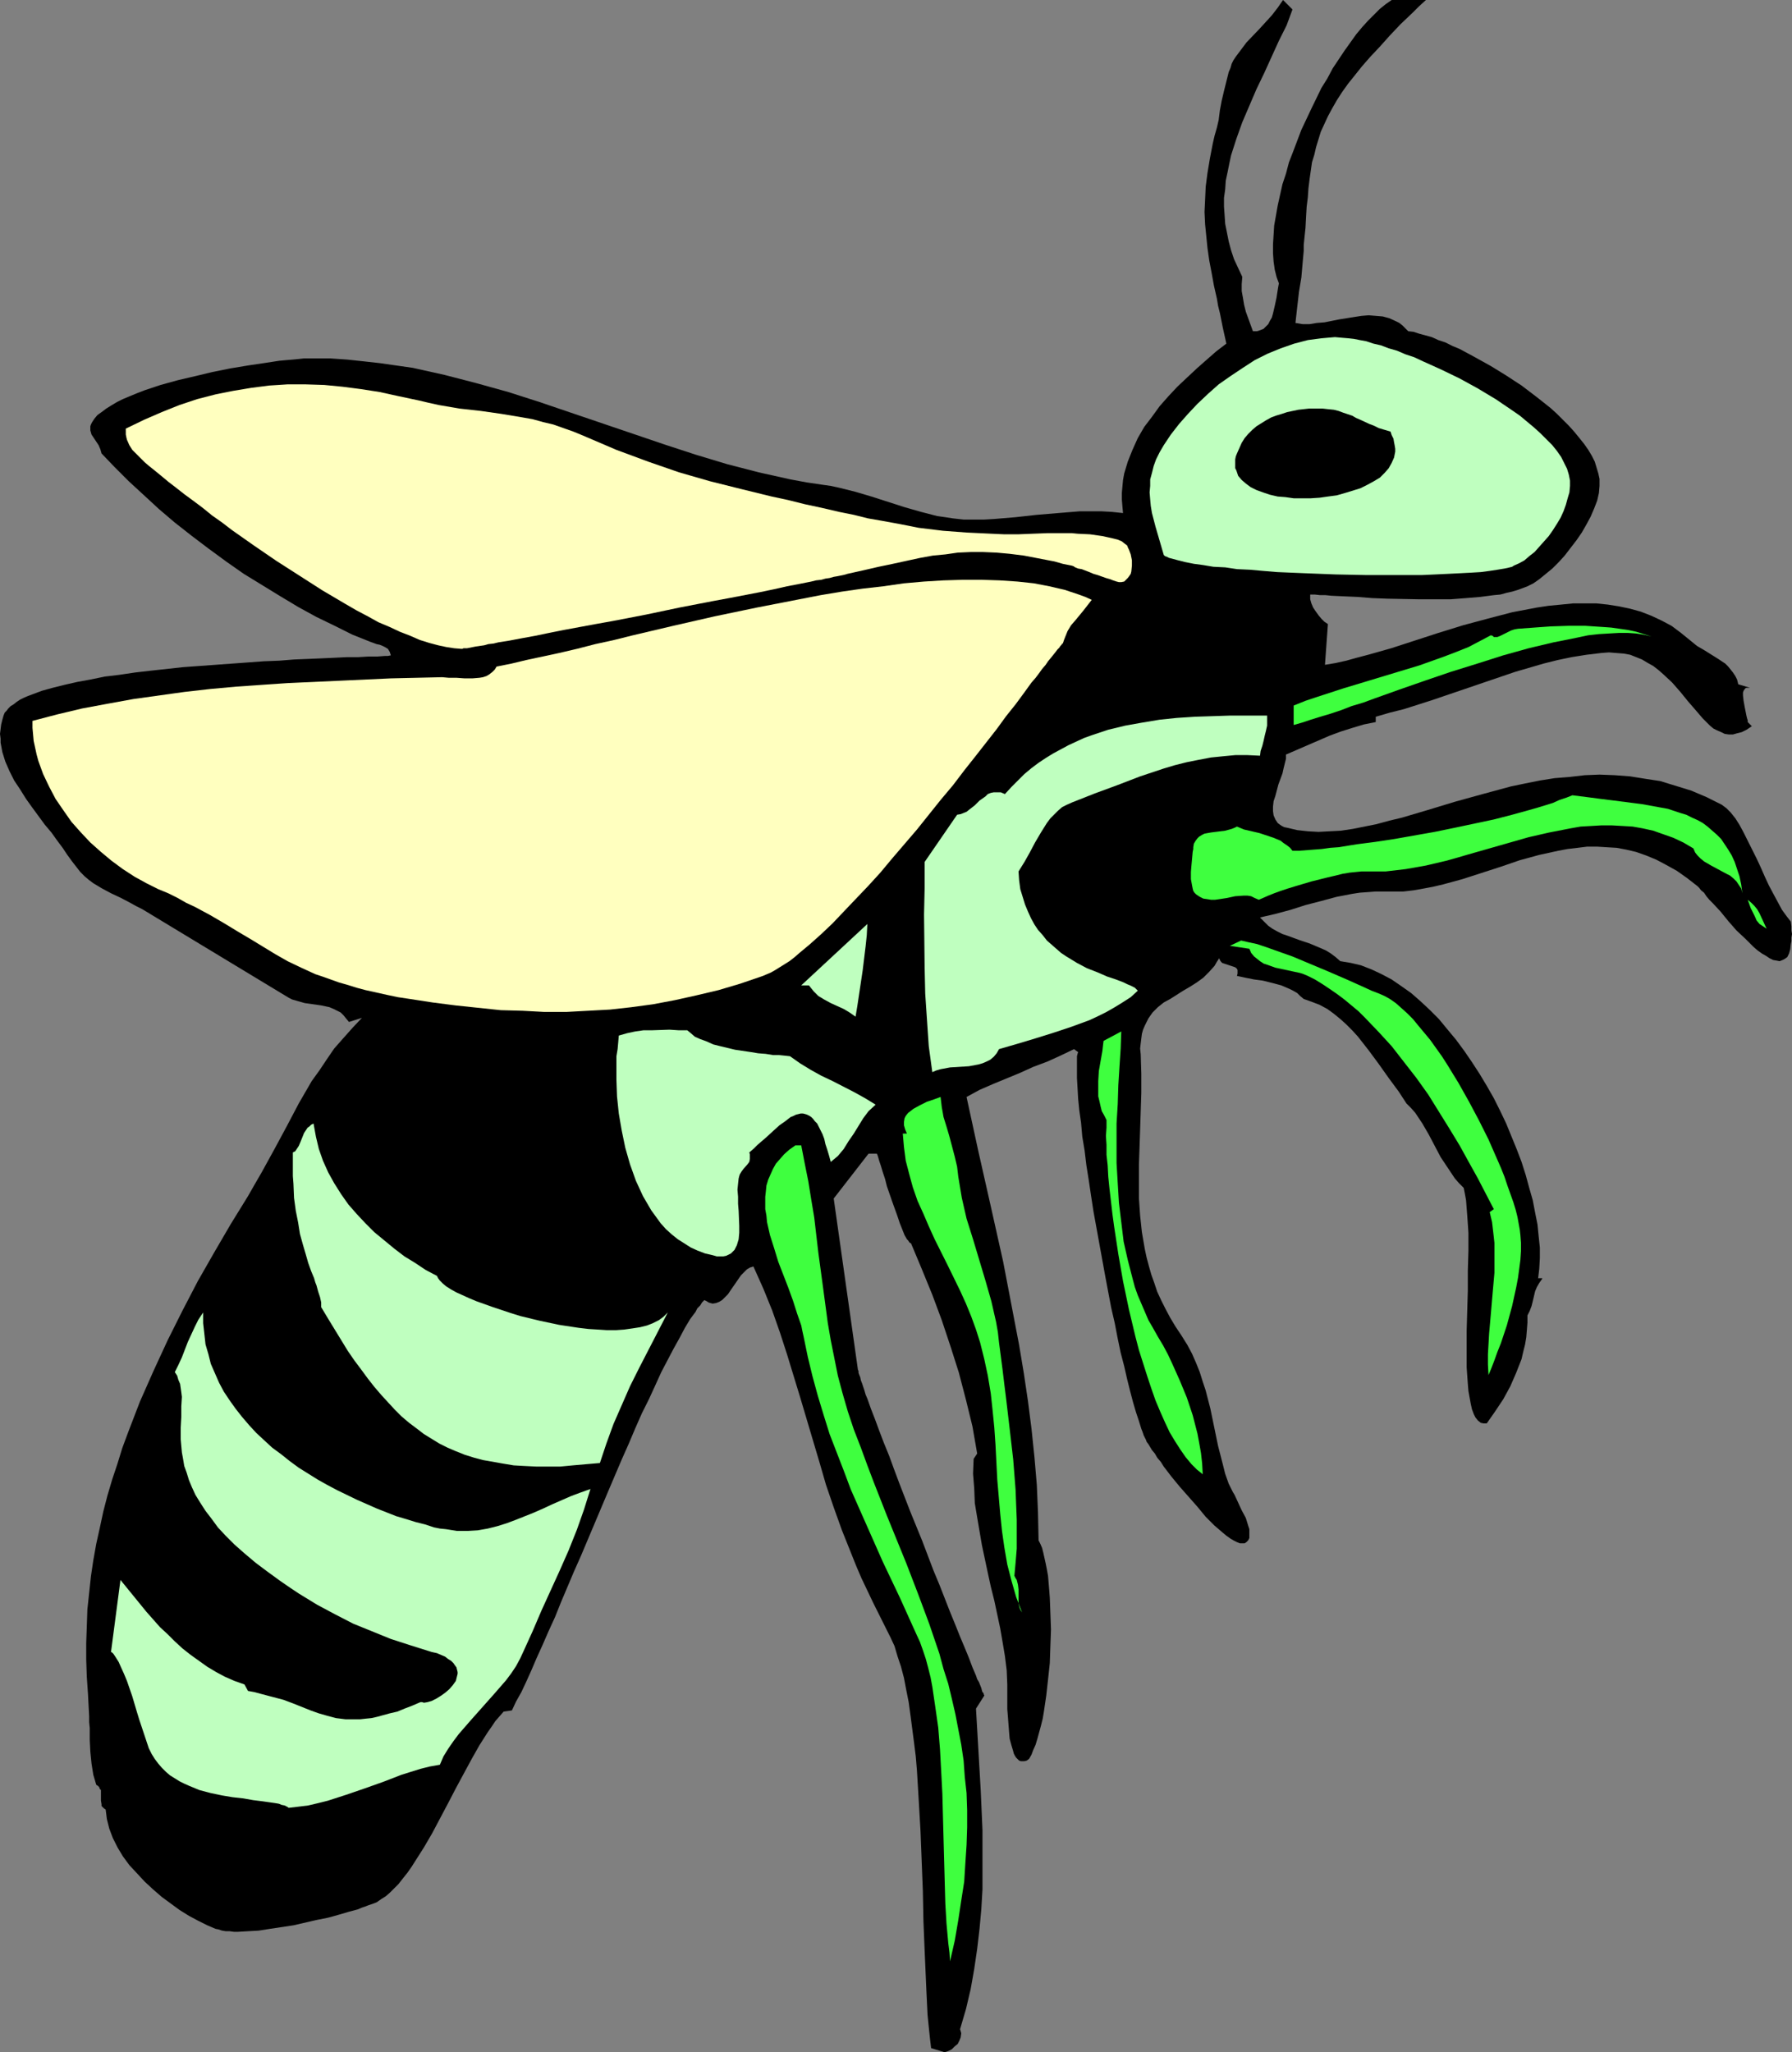
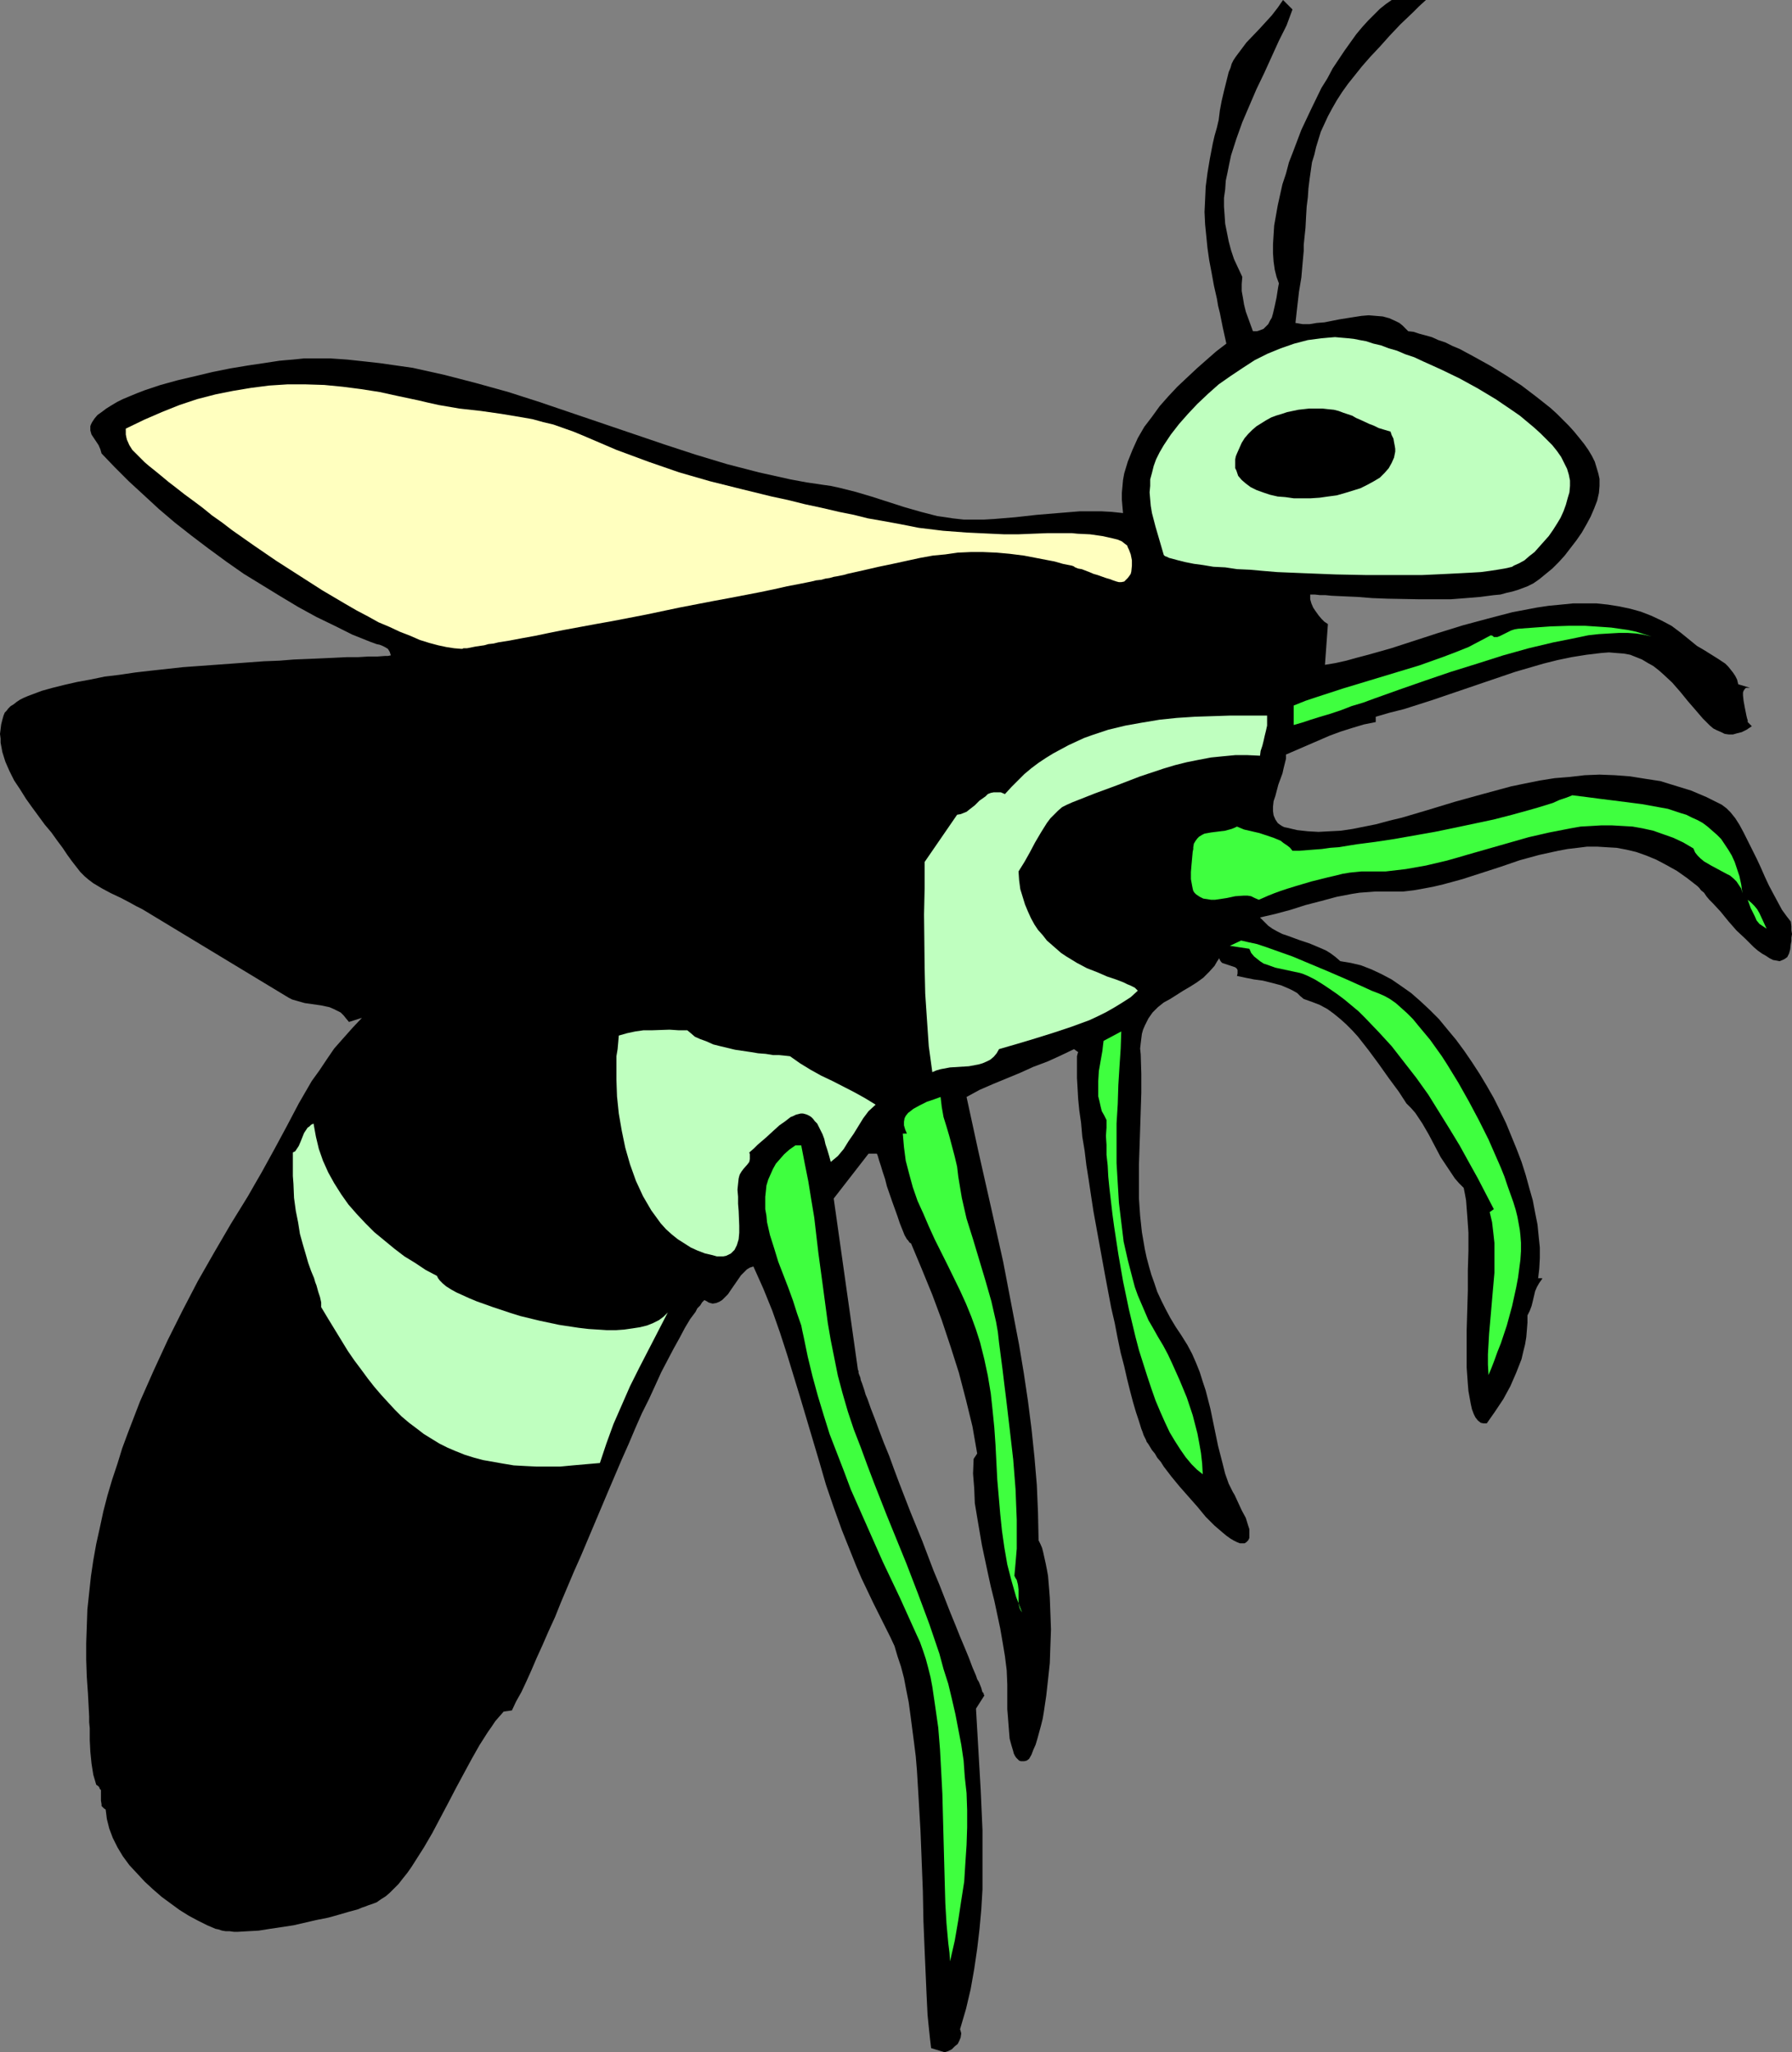
<svg xmlns="http://www.w3.org/2000/svg" xmlns:ns1="http://sodipodi.sourceforge.net/DTD/sodipodi-0.dtd" xmlns:ns2="http://www.inkscape.org/namespaces/inkscape" version="1.0" width="129.766mm" height="148.627mm" id="svg17" ns1:docname="Flying Insect 15.wmf">
  <rect width="100%" height="100%" fill="#808080" stroke="none" />
  <ns1:namedview id="namedview17" pagecolor="#ffffff" bordercolor="#000000" borderopacity="0.25" ns2:showpageshadow="2" ns2:pageopacity="0.0" ns2:pagecheckerboard="0" ns2:deskcolor="#d1d1d1" ns2:document-units="mm" />
  <defs id="defs1">
    <pattern id="WMFhbasepattern" patternUnits="userSpaceOnUse" width="6" height="6" x="0" y="0" />
  </defs>
  <path style="fill:#000000;fill-opacity:1;fill-rule:evenodd;stroke:none" d="m 353.742,2.586 -1.616,4.363 -2.101,4.202 -4.04,8.888 -2.101,4.363 -1.939,4.525 -1.939,4.525 -1.616,4.525 -1.454,4.525 -0.485,2.262 -0.485,2.424 -0.485,2.262 -0.162,2.424 -0.323,2.262 v 2.424 l 0.162,2.262 0.162,2.424 0.485,2.424 0.485,2.424 0.646,2.424 0.808,2.424 1.131,2.424 1.131,2.424 -0.162,1.939 v 1.939 l 0.323,1.778 0.323,1.939 0.485,1.939 0.646,1.778 1.293,3.555 h 1.131 l 0.97,-0.323 0.808,-0.323 0.646,-0.646 0.646,-0.646 0.485,-0.97 0.485,-0.808 0.323,-1.131 0.485,-2.101 0.485,-2.262 0.323,-2.101 0.162,-0.97 0.162,-0.808 -0.646,-1.778 -0.485,-1.939 -0.323,-2.262 -0.162,-2.262 v -2.424 l 0.162,-2.586 0.162,-2.586 0.485,-2.747 0.485,-2.747 0.646,-2.909 0.646,-2.909 0.97,-2.909 0.808,-3.07 1.131,-2.909 2.262,-5.979 2.747,-5.818 2.747,-5.656 1.616,-2.586 1.454,-2.747 1.616,-2.424 1.616,-2.424 1.616,-2.262 1.616,-2.262 1.616,-1.939 1.616,-1.778 1.778,-1.778 1.454,-1.454 1.616,-1.293 L 380.891,0 v 0 h 9.373 v 0 l -1.939,1.778 -1.616,1.616 -3.394,3.232 -2.909,3.07 -2.747,3.07 -2.586,2.747 -2.262,2.586 -1.939,2.424 -1.939,2.424 -1.616,2.262 -1.454,2.262 -1.293,2.262 -1.131,2.101 -0.97,2.101 -0.97,2.101 -0.646,2.101 -0.646,2.101 -0.485,2.101 -0.646,2.101 -0.323,2.262 -0.323,2.262 -0.323,2.586 -0.162,2.424 -0.323,2.586 -0.162,2.747 -0.162,3.07 -0.323,3.07 -0.162,1.616 v 1.616 l -0.323,3.555 -0.323,3.717 -0.646,3.879 -0.485,4.202 -0.485,4.363 1.939,0.323 h 1.939 l 1.939,-0.323 2.101,-0.162 4.04,-0.808 4.04,-0.646 2.101,-0.323 1.939,-0.162 1.939,0.162 1.939,0.162 1.778,0.485 1.778,0.808 0.97,0.485 0.808,0.646 0.808,0.808 0.808,0.808 1.454,0.162 1.454,0.485 1.778,0.485 1.778,0.485 1.778,0.808 1.939,0.646 1.939,0.97 1.939,0.808 4.202,2.262 4.363,2.424 4.202,2.586 4.202,2.747 4.04,3.07 3.878,3.071 1.778,1.616 1.616,1.616 1.616,1.616 1.454,1.616 1.454,1.778 1.293,1.616 1.131,1.616 0.97,1.616 0.808,1.616 0.485,1.616 0.485,1.616 0.323,1.454 v 0.97 0.97 l -0.162,1.939 -0.485,2.101 -0.808,2.101 -0.97,2.262 -1.131,2.101 -1.293,2.262 -1.454,2.101 -1.616,2.101 -1.616,2.101 -1.616,1.778 -1.778,1.778 -1.778,1.454 -1.778,1.454 -1.616,1.131 -1.616,0.808 -1.293,0.485 -1.293,0.485 -1.616,0.485 -1.454,0.323 -1.778,0.485 -1.778,0.162 -3.717,0.485 -3.878,0.323 -4.202,0.323 h -4.363 -4.363 l -8.565,-0.162 -4.202,-0.162 -4.04,-0.323 -3.717,-0.162 -3.394,-0.162 -1.616,-0.162 h -1.454 l -1.454,-0.162 h -1.293 v 1.293 l 0.323,1.131 0.485,1.131 0.646,0.97 0.808,1.131 0.808,0.97 0.808,0.808 0.97,0.646 -0.808,11.151 2.909,-0.485 2.909,-0.646 2.909,-0.808 3.07,-0.808 6.302,-1.778 6.464,-2.101 6.464,-2.101 6.787,-2.101 6.626,-1.778 6.787,-1.778 3.394,-0.646 3.394,-0.646 3.232,-0.485 3.394,-0.323 3.232,-0.323 h 3.232 3.232 l 3.07,0.323 3.07,0.485 3.07,0.646 2.909,0.808 2.909,1.131 2.747,1.293 2.747,1.454 2.586,1.939 2.586,2.101 1.778,1.454 1.939,1.131 3.878,2.424 1.939,1.293 0.808,0.808 0.646,0.808 0.646,0.808 0.646,0.97 0.485,0.97 0.323,1.293 3.232,0.97 h -0.646 -0.485 l -0.323,0.323 -0.323,0.485 -0.162,0.485 v 0.808 l 0.162,1.454 0.323,1.778 0.323,1.616 0.162,0.808 0.162,0.646 0.162,0.485 v 0.485 l 1.131,1.131 -1.454,0.97 -1.293,0.646 -1.293,0.323 -1.131,0.323 h -1.131 l -1.131,-0.162 -0.97,-0.485 -1.131,-0.485 -0.97,-0.485 -0.97,-0.808 -0.97,-0.97 -0.97,-0.97 -1.939,-2.262 -2.101,-2.424 -2.101,-2.586 -2.262,-2.586 -2.424,-2.262 -1.293,-1.131 -1.454,-1.131 -1.454,-0.808 -1.616,-0.97 -1.616,-0.646 -1.616,-0.646 -1.778,-0.323 -2.101,-0.162 -1.939,-0.162 -2.101,0.162 -4.04,0.485 -4.04,0.646 -3.878,0.808 -3.878,0.97 -3.878,1.131 -3.878,1.131 -7.595,2.586 -7.595,2.586 -7.595,2.586 -7.595,2.424 -3.878,0.97 -3.878,1.131 v 1.454 l -3.232,0.646 -3.232,0.97 -3.07,0.97 -3.07,1.131 -5.979,2.586 -5.979,2.586 v 1.131 l -0.323,1.293 -0.323,1.293 -0.323,1.454 -1.131,3.07 -0.808,3.071 -0.485,1.454 -0.162,1.454 v 1.293 l 0.162,1.131 0.485,1.131 0.323,0.485 0.323,0.485 0.646,0.485 0.485,0.323 0.646,0.323 0.808,0.162 2.747,0.646 2.909,0.323 2.909,0.162 3.07,-0.162 3.07,-0.162 3.232,-0.485 3.232,-0.646 3.232,-0.646 3.555,-0.97 3.394,-0.808 7.11,-2.101 7.434,-2.262 7.595,-2.101 7.757,-2.101 3.878,-0.808 4.04,-0.808 4.04,-0.646 4.04,-0.323 4.202,-0.485 4.04,-0.162 4.202,0.162 4.202,0.323 4.04,0.646 4.202,0.646 4.202,1.293 4.202,1.293 4.202,1.778 4.202,2.101 0.646,0.485 0.646,0.485 1.131,1.131 1.293,1.616 1.131,1.778 1.131,2.101 1.131,2.262 2.424,4.848 1.131,2.424 1.131,2.586 1.131,2.424 1.293,2.424 1.131,2.101 1.131,2.101 1.293,1.778 1.131,1.454 0.162,1.293 v 1.131 l 0.162,0.97 -0.162,0.97 v 0.97 l -0.162,0.808 -0.162,1.454 -0.323,1.131 -0.485,0.97 -0.646,0.485 -0.646,0.323 -0.808,0.323 -0.808,-0.162 -0.97,-0.162 -0.97,-0.485 -0.97,-0.646 -1.131,-0.646 -1.131,-0.808 -1.131,-0.97 -2.262,-2.262 -2.424,-2.262 -2.262,-2.586 -2.101,-2.586 -2.101,-2.262 -0.97,-0.97 -0.808,-0.97 -0.646,-0.97 -0.808,-0.646 -0.485,-0.646 -0.485,-0.485 -2.909,-2.262 -2.747,-1.939 -2.909,-1.616 -2.747,-1.454 -2.747,-1.131 -2.747,-0.97 -2.747,-0.646 -2.586,-0.485 -2.747,-0.162 -2.586,-0.162 h -2.747 l -2.586,0.323 -2.747,0.323 -2.586,0.485 -5.171,1.131 -5.333,1.454 -5.171,1.778 -10.504,3.394 -5.333,1.454 -2.747,0.646 -2.586,0.485 -2.747,0.485 -2.747,0.323 h -2.747 -2.747 -2.101 l -2.101,0.162 -2.262,0.162 -2.101,0.323 -4.202,0.808 -4.202,1.131 -4.363,1.131 -4.04,1.293 -4.202,1.131 -4.202,0.97 1.131,1.131 1.131,1.131 1.131,0.808 1.454,0.808 1.293,0.646 1.454,0.485 3.07,1.131 2.909,0.97 3.07,1.293 1.454,0.646 1.293,0.808 1.293,0.97 1.293,1.131 2.909,0.485 2.747,0.646 2.909,1.131 2.747,1.293 2.747,1.454 2.586,1.778 2.747,1.939 2.586,2.262 2.586,2.424 2.424,2.424 2.262,2.747 2.424,2.909 2.262,3.07 2.101,3.071 2.101,3.232 1.939,3.232 1.939,3.394 1.778,3.555 1.616,3.394 1.454,3.555 1.454,3.555 1.293,3.394 1.131,3.555 0.97,3.555 0.97,3.394 0.646,3.394 0.646,3.232 0.323,3.232 0.323,3.071 v 2.909 l -0.162,2.909 -0.323,2.747 v -0.162 h 1.131 v 0.162 l -0.808,1.131 -0.646,1.131 -0.485,1.131 -0.646,2.747 -0.323,1.293 -0.485,1.293 -0.646,1.293 v 1.939 l -0.162,2.101 -0.162,1.939 -0.323,1.939 -0.485,1.939 -0.485,2.101 -1.454,3.717 -1.616,3.717 -1.939,3.555 -2.262,3.394 -2.262,3.232 h -0.808 l -0.808,-0.162 -0.808,-0.646 -0.646,-0.808 -0.485,-0.97 -0.485,-1.293 -0.323,-1.454 -0.323,-1.778 -0.323,-1.778 -0.162,-1.939 -0.162,-2.262 -0.162,-2.262 v -2.262 -2.586 -5.171 l 0.162,-5.495 0.162,-5.495 v -5.495 l 0.162,-5.333 v -5.01 l -0.162,-2.424 -0.162,-2.262 -0.162,-2.101 -0.162,-2.101 -0.323,-1.778 -0.323,-1.616 -1.293,-1.293 -1.131,-1.293 -1.939,-2.909 -1.939,-2.909 -3.232,-6.141 -1.778,-3.071 -1.939,-2.909 -1.131,-1.293 -1.293,-1.293 -2.101,-3.232 -2.747,-3.717 -2.747,-3.879 -2.747,-3.717 -2.909,-3.717 -1.616,-1.778 -1.616,-1.616 -1.616,-1.454 -1.778,-1.454 -1.778,-1.293 -2.101,-1.131 -2.101,-0.808 -2.262,-0.808 -0.97,-0.808 -0.808,-0.808 -1.131,-0.646 -0.97,-0.485 -2.262,-0.97 -2.424,-0.646 -2.586,-0.646 -2.424,-0.323 -2.424,-0.485 -2.262,-0.485 0.162,-0.646 v -0.485 -0.485 l -0.162,-0.323 -0.323,-0.323 -0.323,-0.162 -0.97,-0.323 -0.485,-0.162 -0.485,-0.162 -0.97,-0.323 -0.485,-0.162 -0.323,-0.323 -0.323,-0.485 -0.162,-0.485 -0.646,0.97 -0.646,1.131 -1.454,1.616 -1.616,1.616 -1.778,1.293 -1.778,1.131 -1.939,1.131 -1.778,1.131 -1.778,1.131 -1.778,0.97 -1.616,1.293 -1.454,1.454 -1.131,1.616 -0.485,0.97 -0.485,0.97 -0.485,1.131 -0.323,1.131 -0.162,1.293 -0.162,1.293 -0.162,1.454 0.162,1.616 0.162,5.333 v 5.171 l -0.162,5.01 -0.162,5.01 -0.162,4.848 -0.162,4.687 v 4.687 4.687 l 0.323,4.687 0.485,4.525 0.808,4.687 0.485,2.262 0.646,2.424 0.646,2.262 0.808,2.262 0.808,2.424 1.131,2.424 1.131,2.262 1.293,2.424 1.454,2.424 1.616,2.424 1.616,2.586 1.293,2.424 1.131,2.586 0.97,2.424 0.808,2.586 0.808,2.424 1.293,5.01 2.101,10.181 1.293,5.01 0.646,2.586 0.97,2.747 0.323,0.646 0.323,0.646 0.485,0.97 0.485,0.808 0.97,2.101 0.97,2.101 1.131,2.101 0.646,2.101 0.323,0.97 v 0.808 0.808 0.808 l -0.323,0.646 -0.485,0.485 -0.485,0.323 h -0.646 -0.646 l -0.808,-0.323 -0.97,-0.485 -0.808,-0.485 -1.131,-0.808 -0.97,-0.808 -1.131,-0.97 -1.131,-0.97 -2.424,-2.424 -2.262,-2.747 -4.848,-5.495 -2.262,-2.747 -2.101,-2.747 -0.808,-1.293 -0.97,-1.131 -0.646,-1.131 -0.808,-0.97 -0.485,-0.808 -0.485,-0.808 -0.485,-0.646 -0.162,-0.485 -0.323,-0.646 -0.323,-0.646 -0.323,-0.97 -0.323,-0.808 -0.646,-2.101 -0.808,-2.424 -0.808,-2.747 -0.808,-3.071 -0.808,-3.232 -0.808,-3.555 -0.97,-3.717 -0.808,-3.879 -0.808,-4.202 -0.97,-4.202 -1.616,-8.565 -1.616,-8.888 -1.616,-8.888 -0.646,-4.202 -0.646,-4.363 -0.646,-4.04 -0.485,-4.04 -0.646,-3.879 -0.323,-3.717 -0.485,-3.394 -0.323,-3.232 -0.162,-2.909 -0.162,-2.747 v -1.131 -3.071 -0.97 -0.808 l 0.162,-0.646 0.162,-0.485 -1.131,-0.808 -3.717,1.778 -3.555,1.616 -3.878,1.454 -3.555,1.616 -7.434,3.071 -3.717,1.616 -3.555,1.939 1.616,7.434 1.616,7.434 3.394,15.029 3.394,15.191 2.909,15.191 1.454,7.595 1.293,7.757 1.131,7.595 0.97,7.595 0.808,7.757 0.646,7.595 0.323,7.595 0.162,7.595 0.485,0.97 0.485,1.131 0.323,1.293 0.323,1.454 0.323,1.454 0.323,1.616 0.323,1.778 0.162,1.939 0.162,1.939 0.162,2.101 0.162,4.202 0.162,4.525 -0.162,4.525 -0.162,4.687 -0.485,4.525 -0.485,4.363 -0.646,4.363 -0.323,1.939 -0.485,1.939 -0.485,1.778 -0.485,1.778 -0.485,1.616 -0.646,1.454 -0.485,1.293 -0.646,1.131 -0.646,0.485 -0.646,0.162 h -0.485 -0.485 l -0.485,-0.162 -0.323,-0.323 -0.485,-0.485 -0.323,-0.485 -0.323,-0.646 -0.162,-0.646 -0.485,-1.616 -0.485,-1.778 -0.162,-1.939 -0.323,-4.202 -0.162,-1.939 v -1.939 -4.848 l -0.162,-3.879 -0.485,-3.879 -0.646,-3.879 -0.646,-3.717 -1.616,-7.595 -0.97,-3.879 -0.808,-3.717 -1.616,-7.595 -1.293,-7.595 -0.646,-3.879 -0.162,-4.04 -0.323,-4.04 0.162,-4.04 0.97,-1.454 -1.293,-7.434 -1.778,-7.272 -1.939,-7.434 -2.262,-7.111 -2.424,-7.272 -2.586,-6.949 -2.909,-7.111 -2.909,-6.949 -0.323,-0.162 -0.162,-0.162 -0.323,-0.485 -0.323,-0.323 -0.646,-1.131 -0.646,-1.616 -0.646,-1.616 -0.646,-1.939 -1.454,-4.04 -1.454,-4.202 -0.485,-1.939 -0.646,-1.939 -0.485,-1.616 -0.485,-1.454 -0.323,-1.131 -0.162,-0.485 -0.162,-0.323 h -2.262 l -9.534,12.282 6.626,46.865 0.162,0.323 v 0.485 l 0.162,0.485 0.323,0.808 0.162,0.808 0.323,0.808 0.323,0.97 0.323,0.97 0.323,1.131 0.485,1.131 0.97,2.747 1.131,2.909 1.131,3.07 1.293,3.394 1.454,3.555 1.293,3.555 1.454,3.879 3.07,7.919 3.232,7.919 3.07,8.08 1.616,3.879 1.454,3.717 1.454,3.717 1.454,3.555 1.293,3.232 1.293,3.071 1.131,2.747 0.97,2.586 0.485,1.131 0.485,1.131 0.323,0.97 0.485,0.808 0.323,0.808 0.323,0.808 0.162,0.646 0.162,0.485 0.323,0.323 v 0.323 l 0.162,0.162 v 0.162 l -2.262,3.555 0.646,11.151 0.646,11.151 0.485,10.989 v 5.333 5.495 5.333 l -0.323,5.495 -0.485,5.333 -0.646,5.495 -0.808,5.495 -0.97,5.495 -1.293,5.495 -1.616,5.495 0.162,0.485 0.162,0.646 -0.162,1.131 -0.323,0.808 -0.485,0.97 -0.808,0.646 -0.808,0.808 -0.97,0.485 -0.97,0.323 -3.717,-1.131 -0.323,-2.747 -0.323,-3.071 -0.323,-3.232 -0.162,-3.232 -0.162,-3.394 -0.162,-3.717 -0.162,-3.717 -0.162,-3.717 -0.323,-7.919 -0.162,-8.242 -0.323,-8.242 -0.323,-8.242 -0.485,-8.403 -0.485,-8.08 -0.323,-3.879 -0.485,-3.879 -0.485,-3.717 -0.485,-3.717 -0.485,-3.555 -0.646,-3.232 -0.646,-3.394 -0.808,-3.071 -0.97,-2.909 -0.808,-2.747 -1.131,-2.424 -1.131,-2.262 -1.778,-3.555 -1.778,-3.555 -1.616,-3.394 -1.616,-3.394 -1.454,-3.394 -1.293,-3.232 -2.586,-6.464 -2.262,-6.303 -2.101,-6.141 -1.778,-6.141 -1.778,-5.979 -3.555,-11.959 -3.555,-11.636 -1.939,-5.979 -2.101,-5.979 -2.424,-5.979 -2.747,-6.141 -0.97,0.323 -0.808,0.485 -0.808,0.808 -0.808,0.808 -1.454,2.101 -1.454,2.101 -0.646,0.97 -0.808,0.808 -0.808,0.808 -0.808,0.485 -0.808,0.323 -0.97,0.162 -0.646,-0.162 -0.485,-0.162 -0.485,-0.323 -0.646,-0.323 -0.646,0.646 -0.485,0.808 -0.808,0.808 -0.485,0.97 -1.454,1.939 -1.454,2.424 -1.454,2.747 -1.616,2.909 -1.616,3.071 -1.778,3.394 -1.616,3.555 -1.778,3.879 -1.939,3.879 -1.778,4.04 -1.778,4.202 -1.939,4.363 -3.717,8.727 -7.434,17.615 -1.939,4.363 -1.778,4.202 -1.778,4.202 -1.616,4.04 -1.778,3.879 -1.616,3.717 -1.616,3.555 -1.454,3.394 -1.454,3.232 -1.293,2.747 -1.454,2.586 -1.131,2.424 -2.262,0.323 -1.131,1.293 -1.131,1.293 -0.97,1.454 -1.131,1.616 -2.262,3.555 -2.101,3.717 -2.101,3.879 -2.262,4.202 -2.101,4.04 -4.363,8.242 -2.262,3.879 -2.262,3.555 -1.131,1.778 -1.131,1.616 -1.293,1.616 -1.131,1.454 -1.131,1.131 -1.293,1.293 -1.131,0.97 -1.293,0.808 -1.131,0.808 -1.293,0.485 -0.97,0.323 -0.808,0.323 -0.97,0.323 -1.131,0.485 -2.424,0.646 -2.747,0.808 -2.909,0.808 -3.232,0.646 -6.302,1.454 -3.232,0.485 -3.232,0.485 -3.07,0.485 -2.909,0.162 -2.747,0.162 h -1.131 l -1.131,-0.162 H 61.731 l -0.97,-0.162 -0.97,-0.323 -0.808,-0.162 -2.262,-0.97 -2.586,-1.293 -2.424,-1.293 -2.586,-1.616 -2.424,-1.778 -2.424,-1.778 -2.424,-2.101 -2.262,-2.101 -2.101,-2.262 -2.101,-2.262 -1.778,-2.424 -1.454,-2.424 -1.293,-2.586 -0.97,-2.586 -0.646,-2.586 -0.162,-1.293 -0.162,-1.293 -0.485,-0.323 -0.323,-0.323 -0.323,-0.323 v -0.485 l -0.162,-0.97 v -0.97 -0.97 -0.97 l -0.323,-0.323 -0.162,-0.485 -0.323,-0.323 -0.485,-0.323 -0.808,-2.747 -0.485,-3.071 -0.323,-3.232 -0.162,-3.232 v -3.232 l -0.162,-1.616 v -1.616 l -0.162,-3.071 -0.162,-3.071 -0.323,-4.687 -0.162,-4.687 v -4.525 l 0.162,-4.525 0.162,-4.687 0.485,-4.525 0.485,-4.525 0.646,-4.363 0.808,-4.525 0.97,-4.363 0.97,-4.525 1.131,-4.363 1.293,-4.363 1.454,-4.363 1.293,-4.202 1.616,-4.363 1.616,-4.202 1.616,-4.202 3.717,-8.403 3.878,-8.403 4.04,-8.08 4.202,-8.08 4.525,-7.919 4.525,-7.757 4.686,-7.595 1.939,-3.394 1.778,-3.07 3.555,-6.464 3.394,-6.303 3.232,-6.141 3.555,-6.141 2.101,-2.909 1.939,-2.909 2.101,-3.071 2.424,-2.747 2.586,-2.909 2.586,-2.747 -3.555,1.131 -0.808,-0.97 -0.646,-0.808 -0.808,-0.808 -0.97,-0.485 -0.97,-0.485 -1.131,-0.485 -2.262,-0.485 -4.525,-0.646 -2.262,-0.646 -1.131,-0.323 -0.97,-0.485 -40.077,-24.241 -1.616,-0.808 -1.454,-0.808 -2.747,-1.454 -2.747,-1.293 -2.424,-1.293 -2.424,-1.454 -1.293,-0.97 -1.131,-0.97 -1.131,-1.131 -1.131,-1.454 -1.131,-1.454 -1.293,-1.778 -1.293,-1.939 -1.454,-1.939 -1.616,-2.262 -1.778,-2.101 -3.555,-4.848 -1.616,-2.262 -1.616,-2.586 -1.616,-2.424 -1.293,-2.586 -1.131,-2.586 -0.808,-2.586 -0.485,-2.586 V 202.168 L 0,200.875 l 0.162,-1.293 0.162,-1.293 0.323,-1.293 0.323,-1.131 0.323,-0.808 0.485,-0.485 0.485,-0.646 0.646,-0.646 0.808,-0.485 0.808,-0.646 0.97,-0.646 0.97,-0.485 1.131,-0.485 1.293,-0.485 2.586,-0.97 2.909,-0.808 3.232,-0.808 3.555,-0.808 3.555,-0.646 3.878,-0.808 4.04,-0.485 4.363,-0.646 4.202,-0.485 8.888,-0.97 8.888,-0.646 8.888,-0.646 4.363,-0.323 4.202,-0.162 4.04,-0.323 4.04,-0.162 3.717,-0.162 3.555,-0.162 3.232,-0.162 h 3.07 l 2.747,-0.162 h 2.424 l 2.101,-0.162 h 0.808 l 0.808,-0.162 -0.323,-0.97 -0.485,-0.808 -0.808,-0.485 -0.646,-0.323 -0.808,-0.323 -0.808,-0.162 -1.778,-0.646 -4.848,-1.939 -4.848,-2.424 -5.01,-2.424 -5.01,-2.747 -4.848,-2.909 -5.01,-3.07 -5.01,-3.071 -4.848,-3.394 -4.848,-3.555 -4.686,-3.555 -4.525,-3.555 -4.363,-3.717 -4.202,-3.879 -4.04,-3.717 -3.878,-3.879 -3.555,-3.717 -0.323,-1.131 -0.485,-1.131 -0.646,-0.97 -0.646,-0.97 -0.646,-0.97 -0.323,-1.131 v -0.485 -0.646 l 0.162,-0.485 0.323,-0.646 0.646,-0.97 0.808,-0.97 1.131,-0.808 1.293,-0.97 1.293,-0.808 1.616,-0.97 1.616,-0.808 1.939,-0.808 1.939,-0.808 2.101,-0.808 4.363,-1.454 4.686,-1.293 4.848,-1.131 4.686,-1.131 4.848,-0.97 4.848,-0.808 4.363,-0.646 2.101,-0.323 2.101,-0.323 1.778,-0.162 1.939,-0.162 1.616,-0.162 1.454,-0.162 h 1.454 1.131 4.525 l 4.686,0.323 4.525,0.485 4.363,0.485 4.525,0.646 4.525,0.646 4.363,0.97 4.363,0.97 8.726,2.262 8.726,2.424 8.565,2.747 8.565,2.909 17.13,5.818 8.565,2.909 8.403,2.747 8.565,2.586 8.726,2.262 4.363,0.97 4.363,0.97 4.363,0.808 4.363,0.646 2.262,0.323 2.262,0.485 4.525,1.131 4.363,1.293 4.525,1.454 4.525,1.454 4.525,1.293 4.363,1.131 2.262,0.323 2.101,0.323 2.909,0.323 h 2.747 2.909 l 2.747,-0.162 5.818,-0.485 5.818,-0.646 5.818,-0.485 5.979,-0.485 h 2.909 2.909 l 2.909,0.162 3.07,0.323 -0.162,-1.778 -0.162,-1.939 v -1.778 l 0.162,-1.778 0.162,-1.778 0.323,-1.778 0.485,-1.616 0.485,-1.616 1.293,-3.232 1.454,-3.232 1.778,-3.071 2.101,-2.747 2.101,-2.909 2.424,-2.747 2.424,-2.586 2.747,-2.586 2.586,-2.424 2.747,-2.424 2.586,-2.262 2.747,-2.101 -0.97,-4.363 -0.808,-4.04 -0.485,-1.939 -0.323,-1.939 -0.808,-3.555 -0.646,-3.555 -0.646,-3.394 -0.485,-3.394 -0.323,-3.232 -0.323,-3.232 -0.162,-3.394 0.162,-3.394 0.162,-3.555 0.485,-3.717 0.646,-3.879 0.808,-4.202 0.485,-2.101 0.646,-2.262 0.485,-2.101 0.323,-2.586 0.485,-2.586 0.646,-2.747 0.646,-2.586 0.646,-2.586 0.485,-1.131 0.323,-1.131 0.485,-0.97 0.646,-0.97 1.454,-1.939 1.454,-1.939 3.555,-3.717 3.394,-3.717 L 349.702,2.101 351.156,0 v 0 z" id="path1" />
  <path style="fill:#bfffbf;fill-opacity:1;fill-rule:evenodd;stroke:none" d="m 318.513,151.909 -1.131,-3.879 -1.131,-3.879 -0.97,-3.717 -0.323,-1.939 -0.162,-1.778 -0.162,-1.939 0.162,-1.778 v -1.778 l 0.485,-1.778 0.485,-1.939 0.646,-1.778 0.97,-1.939 1.131,-1.939 1.939,-2.909 2.262,-2.909 2.424,-2.747 2.586,-2.747 2.909,-2.747 2.909,-2.586 3.232,-2.262 3.394,-2.262 3.232,-2.101 3.555,-1.778 3.555,-1.454 3.717,-1.293 3.717,-0.97 3.717,-0.485 1.778,-0.162 1.939,-0.162 1.778,0.162 1.939,0.162 1.454,0.162 1.616,0.323 1.778,0.323 1.939,0.646 2.101,0.485 2.101,0.808 2.262,0.646 2.262,0.97 2.424,0.808 2.424,1.131 5.01,2.262 5.01,2.424 5.01,2.747 4.848,2.909 4.525,3.071 2.101,1.454 1.939,1.616 1.939,1.616 1.778,1.616 1.616,1.616 1.616,1.616 1.293,1.616 1.131,1.616 0.808,1.616 0.808,1.616 0.485,1.616 0.323,1.616 v 1.454 l -0.162,1.778 -0.485,1.616 -0.485,1.778 -0.646,1.778 -0.808,1.778 -0.97,1.616 -1.131,1.778 -1.131,1.616 -1.293,1.454 -1.293,1.454 -1.293,1.454 -1.454,1.131 -1.293,1.131 -1.454,0.808 -1.454,0.646 -0.485,0.323 -0.646,0.162 -0.646,0.162 -0.808,0.162 -1.939,0.323 -2.101,0.323 -2.424,0.323 -2.747,0.162 -3.07,0.162 -3.232,0.162 -3.394,0.162 -3.555,0.162 h -3.717 -11.958 l -8.08,-0.162 -8.242,-0.323 -3.878,-0.162 -3.878,-0.162 -3.878,-0.323 -3.555,-0.323 -3.555,-0.162 -3.232,-0.485 -3.232,-0.162 -2.909,-0.485 -2.424,-0.323 -2.424,-0.485 -1.939,-0.485 -1.778,-0.485 -0.646,-0.162 -0.646,-0.323 -0.485,-0.162 z" id="path2" />
  <path style="fill:#ffffbf;fill-opacity:1;fill-rule:evenodd;stroke:none" d="m 34.421,117.325 5.01,-2.424 4.848,-2.101 4.848,-1.939 4.848,-1.616 5.01,-1.293 4.848,-0.97 4.848,-0.808 5.01,-0.646 5.01,-0.323 h 4.848 l 5.171,0.162 5.01,0.485 5.01,0.646 5.171,0.808 5.171,1.131 5.333,1.131 2.747,0.646 2.909,0.646 5.656,0.97 5.818,0.646 5.656,0.808 5.818,0.97 2.747,0.485 2.909,0.808 2.747,0.646 2.747,0.97 2.747,0.97 2.747,1.131 4.525,1.939 4.525,1.939 4.363,1.616 4.363,1.616 4.202,1.454 4.202,1.454 8.403,2.424 8.403,2.101 8.565,2.101 4.525,0.97 4.525,1.131 4.525,0.97 4.848,1.131 4.04,0.808 3.878,0.97 3.717,0.646 3.555,0.646 3.394,0.646 3.232,0.646 6.626,0.808 6.464,0.485 3.394,0.162 3.394,0.162 3.555,0.162 h 3.717 l 4.04,-0.162 4.202,-0.162 h 0.97 1.131 1.293 1.454 1.616 l 1.616,0.162 3.394,0.162 3.394,0.485 1.454,0.323 1.454,0.323 1.293,0.323 1.131,0.485 0.808,0.646 0.646,0.485 0.162,0.485 0.323,0.646 0.485,1.293 0.323,1.616 v 1.454 l -0.162,1.616 -0.162,0.646 -0.323,0.485 -0.485,0.646 -0.485,0.485 -0.485,0.485 -0.808,0.162 h -0.162 -0.485 l -0.646,-0.162 -0.97,-0.323 -0.808,-0.323 -1.131,-0.323 -2.262,-0.808 -1.131,-0.323 -1.131,-0.485 -2.101,-0.808 -0.97,-0.162 -0.808,-0.323 -0.485,-0.323 -0.485,-0.162 -2.424,-0.485 -2.262,-0.646 -4.202,-0.808 -4.202,-0.808 -3.878,-0.485 -3.555,-0.323 -3.717,-0.162 h -3.394 l -3.555,0.162 -3.394,0.485 -3.394,0.323 -3.555,0.646 -3.717,0.808 -3.717,0.808 -3.878,0.808 -4.202,0.97 -4.363,0.97 -0.485,0.162 -0.646,0.162 -0.808,0.162 -0.808,0.162 -0.97,0.162 -1.131,0.323 -1.131,0.162 -1.131,0.323 -1.454,0.162 -1.293,0.323 -3.232,0.646 -3.394,0.646 -3.555,0.808 -3.878,0.808 -4.202,0.808 -4.202,0.808 -4.363,0.808 -9.211,1.778 -9.211,1.939 -9.211,1.778 -4.525,0.808 -4.363,0.808 -4.363,0.808 -4.04,0.808 -3.878,0.808 -3.555,0.646 -3.394,0.646 -3.07,0.485 -1.293,0.323 -1.454,0.162 -1.131,0.323 -1.131,0.162 -1.131,0.162 -0.808,0.162 -0.808,0.162 -0.808,0.162 h -0.485 -0.485 l -0.323,0.162 h -0.323 l -1.939,-0.162 -2.101,-0.323 -2.262,-0.485 -2.424,-0.646 -2.586,-0.808 -2.586,-1.131 -2.909,-1.131 -2.747,-1.293 -3.07,-1.293 -2.909,-1.616 -3.07,-1.616 -3.07,-1.778 -6.302,-3.717 -6.302,-4.04 -6.302,-4.04 -6.141,-4.202 -5.979,-4.202 -2.747,-2.101 -2.747,-1.939 -2.586,-2.101 -2.586,-1.939 -2.424,-1.778 -2.262,-1.778 -2.101,-1.616 -1.939,-1.616 -1.778,-1.454 -1.616,-1.293 -1.131,-0.97 -1.131,-1.131 -1.131,-1.131 -1.131,-1.131 -0.808,-1.293 -0.646,-1.454 -0.162,-0.646 -0.162,-0.808 v -0.808 z" id="path3" />
  <path style="fill:#000000;fill-opacity:1;fill-rule:evenodd;stroke:none" d="m 380.568,118.133 0.323,0.97 0.485,0.97 0.162,0.97 0.162,0.808 0.162,0.97 v 0.808 l -0.162,0.808 -0.162,0.808 -0.646,1.454 -0.808,1.454 -1.131,1.293 -1.293,1.293 -1.616,0.97 -1.778,0.97 -1.939,0.97 -2.101,0.646 -2.101,0.646 -2.262,0.646 -2.424,0.323 -2.262,0.323 -2.424,0.162 h -2.424 -2.262 l -2.262,-0.323 -2.101,-0.162 -2.101,-0.485 -1.939,-0.646 -1.778,-0.646 -1.616,-0.808 -1.293,-0.97 -1.131,-0.97 -0.97,-1.131 -0.485,-1.454 -0.323,-0.646 v -0.808 -0.808 -0.808 l 0.162,-0.808 0.323,-0.808 0.646,-1.454 0.646,-1.454 0.808,-1.293 0.97,-1.131 1.131,-1.131 1.131,-0.97 1.293,-0.808 1.293,-0.808 1.454,-0.808 1.293,-0.485 1.616,-0.485 1.454,-0.485 3.07,-0.646 2.909,-0.323 h 1.939 1.778 l 1.454,0.162 1.616,0.162 1.293,0.323 1.293,0.485 2.424,0.808 1.131,0.646 1.131,0.485 2.424,1.131 1.293,0.485 1.293,0.646 1.616,0.485 z" id="path4" />
-   <path style="fill:#ffffbf;fill-opacity:1;fill-rule:evenodd;stroke:none" d="m 298.798,164.191 -1.131,1.454 -1.131,1.454 -2.262,2.747 -1.131,1.293 -0.97,1.616 -0.646,1.616 -0.323,0.808 -0.323,0.97 h -0.162 l -0.162,0.323 -0.323,0.323 -0.323,0.485 -0.485,0.485 -0.485,0.646 -0.646,0.808 -0.646,0.808 -0.808,0.97 -0.646,0.97 -0.97,1.131 -0.808,1.131 -0.97,1.293 -1.131,1.293 -2.101,2.909 -2.262,3.071 -2.586,3.232 -2.586,3.555 -2.909,3.717 -2.909,3.717 -3.07,3.879 -3.07,4.04 -3.394,4.04 -6.464,8.08 -6.787,7.919 -3.232,3.879 -3.394,3.717 -3.394,3.555 -3.232,3.394 -3.07,3.232 -3.07,2.909 -3.07,2.747 -2.909,2.424 -1.293,1.131 -1.454,1.131 -1.293,0.808 -1.293,0.808 -1.293,0.808 -1.131,0.646 -1.131,0.485 -1.131,0.485 -6.141,2.101 -5.979,1.778 -6.141,1.454 -5.818,1.293 -5.979,1.131 -5.979,0.808 -5.818,0.646 -5.979,0.323 -5.979,0.323 h -5.979 l -5.979,-0.323 -5.979,-0.162 -6.141,-0.646 -6.141,-0.646 -6.302,-0.808 -6.302,-0.97 -3.232,-0.485 -3.07,-0.646 -2.909,-0.646 -2.909,-0.646 -2.424,-0.646 -2.586,-0.808 -2.262,-0.646 -2.262,-0.808 -2.262,-0.808 -1.939,-0.646 -3.878,-1.778 -3.717,-1.778 -3.394,-1.939 -6.626,-4.04 -3.555,-2.101 -3.717,-2.262 -3.878,-2.262 -2.101,-1.131 -2.101,-1.131 -2.424,-1.131 -2.262,-1.293 -2.586,-1.293 -2.747,-1.131 -3.232,-1.616 -3.232,-1.778 -3.232,-2.101 -3.07,-2.262 -2.909,-2.424 -2.909,-2.586 -2.586,-2.747 -2.586,-2.909 -2.262,-3.232 -2.101,-3.07 -1.778,-3.394 -1.616,-3.394 -1.293,-3.555 -0.485,-1.778 -0.808,-3.717 -0.162,-1.778 -0.162,-1.778 v -1.939 l 6.787,-1.778 6.787,-1.616 6.949,-1.293 7.11,-1.293 6.949,-0.97 6.949,-0.97 7.11,-0.808 7.11,-0.646 6.949,-0.485 7.11,-0.485 14.221,-0.646 14.059,-0.646 14.059,-0.323 1.778,0.162 h 2.101 l 2.262,0.162 h 2.101 l 1.939,-0.162 0.97,-0.162 0.97,-0.323 0.808,-0.485 0.808,-0.646 0.646,-0.646 0.485,-0.808 4.04,-0.808 4.04,-0.97 4.525,-0.97 4.525,-0.97 4.848,-1.131 5.01,-1.293 5.171,-1.131 5.171,-1.293 5.494,-1.293 5.494,-1.293 11.312,-2.586 11.635,-2.424 11.635,-2.262 5.818,-1.131 5.818,-0.97 5.656,-0.808 5.656,-0.646 5.656,-0.808 5.494,-0.485 5.333,-0.323 5.333,-0.162 h 5.01 l 5.01,0.162 4.848,0.323 4.525,0.485 4.202,0.808 4.202,0.97 1.939,0.646 1.939,0.646 1.778,0.646 z" id="path5" />
  <path style="fill:#3fff3f;fill-opacity:1;fill-rule:evenodd;stroke:none" d="m 451.995,174.21 -2.101,-0.485 -2.101,-0.323 -2.262,-0.162 h -2.424 l -2.747,0.162 -2.747,0.162 -2.909,0.323 -3.07,0.646 -3.232,0.646 -3.232,0.646 -3.394,0.808 -3.394,0.808 -6.949,1.939 -7.11,2.262 -7.272,2.262 -7.11,2.424 -6.949,2.424 -6.787,2.424 -3.07,1.131 -3.232,0.97 -2.909,1.131 -2.909,0.97 -2.747,0.808 -2.586,0.808 -2.424,0.808 -2.262,0.646 v -5.333 l 3.232,-1.293 3.394,-1.131 6.949,-2.262 6.949,-2.101 6.949,-2.101 6.949,-2.101 6.787,-2.424 3.394,-1.293 3.232,-1.293 3.07,-1.616 3.07,-1.616 0.485,0.162 0.323,0.323 h 0.97 l 0.808,-0.323 0.97,-0.485 0.97,-0.485 0.97,-0.485 0.97,-0.323 0.97,-0.162 4.363,-0.323 4.525,-0.323 4.848,-0.162 h 4.686 l 4.848,0.323 2.262,0.162 2.262,0.323 2.262,0.323 2.262,0.485 2.101,0.646 z" id="path6" />
  <path style="fill:#bfffbf;fill-opacity:1;fill-rule:evenodd;stroke:none" d="m 346.793,195.865 v 1.293 1.454 l -0.323,1.454 -0.323,1.293 -0.323,1.454 -0.323,1.293 -0.485,1.454 -0.162,1.293 -3.394,-0.162 h -3.394 l -3.394,0.323 -3.232,0.323 -3.394,0.646 -3.232,0.646 -3.232,0.808 -3.232,0.97 -6.302,2.101 -6.302,2.424 -6.141,2.262 -6.141,2.424 -1.454,0.646 -1.293,0.646 -1.131,0.97 -1.131,1.131 -0.97,0.97 -0.97,1.293 -1.616,2.586 -1.616,2.747 -1.454,2.747 -1.454,2.586 -1.616,2.586 0.162,2.424 0.323,2.424 0.646,2.101 0.646,2.101 0.808,1.939 0.808,1.778 0.97,1.778 0.97,1.454 1.293,1.454 1.131,1.454 1.293,1.131 1.293,1.131 1.293,1.131 1.454,0.97 2.909,1.778 2.747,1.454 2.909,1.131 2.586,1.131 2.424,0.808 2.101,0.808 0.97,0.485 0.808,0.323 0.646,0.323 0.646,0.323 0.485,0.485 0.323,0.323 -1.939,1.778 -2.262,1.454 -2.101,1.293 -2.262,1.293 -2.262,1.131 -2.424,1.131 -4.848,1.778 -4.848,1.616 -5.171,1.616 -4.848,1.454 -5.01,1.454 -0.646,1.131 -0.808,0.97 -0.97,0.808 -0.97,0.485 -1.131,0.485 -1.131,0.323 -2.586,0.485 -2.586,0.162 -2.586,0.162 -2.586,0.485 -1.131,0.323 -1.131,0.485 -0.97,-7.111 -0.485,-7.111 -0.485,-7.272 -0.162,-7.111 -0.162,-14.544 0.162,-7.272 v -7.111 l 8.888,-12.928 0.97,-0.162 0.808,-0.323 0.808,-0.323 0.808,-0.646 1.454,-1.131 1.293,-1.293 1.616,-1.131 0.646,-0.646 0.808,-0.323 0.808,-0.162 h 0.97 0.97 l 1.131,0.485 1.778,-1.939 1.778,-1.778 1.778,-1.778 1.939,-1.616 1.939,-1.454 1.939,-1.293 2.101,-1.293 2.101,-1.131 2.101,-1.131 2.101,-0.97 2.101,-0.97 2.262,-0.808 4.363,-1.454 4.686,-1.131 4.525,-0.808 4.848,-0.808 4.686,-0.485 4.848,-0.323 5.01,-0.162 4.848,-0.162 z" id="path7" />
  <path style="fill:#3fff3f;fill-opacity:1;fill-rule:evenodd;stroke:none" d="m 476.881,244.509 -0.323,-1.293 -0.646,-0.97 -0.646,-0.97 -0.808,-0.808 -0.97,-0.808 -0.97,-0.485 -2.101,-1.131 -2.101,-1.131 -1.939,-1.131 -0.97,-0.808 -0.808,-0.808 -0.646,-0.808 -0.485,-1.131 -2.747,-1.616 -2.747,-1.293 -2.747,-0.97 -2.747,-0.97 -2.909,-0.646 -2.747,-0.485 -2.747,-0.162 -2.909,-0.162 h -2.909 l -2.747,0.162 -2.909,0.162 -2.747,0.485 -5.818,1.131 -5.656,1.293 -5.656,1.616 -5.656,1.616 -5.656,1.616 -2.747,0.808 -2.909,0.808 -5.494,1.293 -2.747,0.485 -2.747,0.485 -2.747,0.323 -2.747,0.323 h -2.747 -2.747 -1.131 l -1.616,0.162 -1.616,0.162 -1.939,0.323 -1.939,0.485 -2.101,0.485 -4.525,1.131 -4.363,1.293 -2.101,0.646 -1.939,0.646 -1.778,0.646 -1.616,0.646 -1.454,0.646 -1.131,0.485 -1.131,-0.485 -0.97,-0.485 -0.97,-0.162 h -1.131 l -2.262,0.162 -2.262,0.485 -2.101,0.323 -1.131,0.162 h -1.131 l -0.97,-0.162 -1.131,-0.162 -0.97,-0.485 -0.97,-0.646 -0.485,-0.485 -0.323,-0.485 -0.162,-0.646 -0.162,-0.808 -0.323,-1.778 v -1.939 l 0.162,-1.939 0.162,-1.778 0.162,-1.778 0.162,-0.808 v -0.485 l 0.162,-0.97 0.485,-0.808 0.485,-0.646 0.485,-0.485 0.808,-0.485 0.646,-0.323 1.778,-0.323 3.878,-0.485 1.778,-0.485 0.808,-0.323 0.646,-0.323 1.939,0.808 2.101,0.485 2.101,0.485 1.939,0.646 1.939,0.646 1.939,0.808 0.808,0.646 0.97,0.646 0.808,0.646 0.646,0.808 h 1.778 l 2.101,-0.162 2.101,-0.162 2.101,-0.162 2.262,-0.323 2.262,-0.162 5.01,-0.808 5.01,-0.646 5.333,-0.808 5.494,-0.97 5.494,-0.97 5.494,-1.131 5.333,-1.131 5.333,-1.131 5.01,-1.293 4.686,-1.293 2.262,-0.646 2.101,-0.646 2.101,-0.646 1.778,-0.808 1.939,-0.646 1.616,-0.646 3.878,0.485 3.717,0.485 3.878,0.485 7.595,0.97 3.555,0.646 3.555,0.646 3.394,1.131 1.616,0.485 1.616,0.808 1.454,0.646 1.454,0.808 1.293,0.97 1.293,1.131 1.293,1.131 1.131,1.131 0.97,1.454 0.97,1.454 0.97,1.616 0.808,1.778 0.646,1.939 0.646,1.939 0.485,2.262 z" id="path8" />
  <path style="fill:#3fff3f;fill-opacity:1;fill-rule:evenodd;stroke:none" d="m 483.507,254.205 -0.97,-0.646 -0.97,-0.646 -0.808,-0.97 -0.485,-1.131 -1.131,-2.262 -0.808,-2.262 0.97,0.808 0.808,0.808 0.808,0.97 0.646,1.131 0.97,2.101 z" id="path9" />
-   <path style="fill:#bfffbf;fill-opacity:1;fill-rule:evenodd;stroke:none" d="m 234.158,278.284 -1.616,-1.131 -1.616,-0.97 -3.555,-1.616 -1.778,-0.97 -1.616,-0.97 -1.293,-1.293 -0.646,-0.808 -0.646,-0.808 h -2.101 l 18.099,-16.807 -0.162,3.071 -0.323,3.071 -0.808,6.626 -0.97,6.464 -0.485,3.232 z" id="path10" />
  <path style="fill:#3fff3f;fill-opacity:1;fill-rule:evenodd;stroke:none" d="m 407.393,376.378 -0.162,-2.909 v -2.747 l 0.323,-5.656 0.485,-5.495 0.485,-5.656 0.485,-5.495 v -2.747 -2.747 -2.747 l -0.323,-2.909 -0.323,-2.747 -0.646,-2.747 v 0 l 1.131,-0.808 -2.101,-4.04 -2.262,-4.363 -2.424,-4.363 -2.586,-4.687 -2.747,-4.525 -2.909,-4.687 -2.909,-4.687 -3.232,-4.525 -3.394,-4.363 -3.394,-4.363 -3.555,-3.879 -3.717,-3.879 -1.778,-1.778 -1.939,-1.616 -1.939,-1.616 -1.939,-1.454 -2.101,-1.454 -1.939,-1.293 -2.101,-1.293 -1.939,-0.97 -1.131,-0.485 -0.97,-0.323 -2.262,-0.485 -2.262,-0.485 -2.262,-0.485 -2.262,-0.808 -0.97,-0.323 -0.97,-0.646 -0.808,-0.646 -0.808,-0.646 -0.808,-0.97 -0.485,-1.131 -5.333,-0.808 3.07,-1.454 2.101,0.485 2.262,0.485 2.424,0.808 2.262,0.808 5.01,1.778 5.01,2.101 5.01,2.101 4.848,2.101 4.686,2.101 2.101,0.97 2.101,0.808 1.454,0.646 1.454,0.808 1.616,1.131 1.454,1.293 1.616,1.454 1.616,1.616 1.454,1.778 1.616,1.939 1.616,1.939 1.616,2.262 1.616,2.262 1.454,2.262 3.07,5.01 2.909,5.171 2.747,5.171 2.586,5.171 2.262,5.171 1.131,2.586 0.97,2.424 0.808,2.424 0.808,2.262 0.808,2.262 0.646,2.101 0.485,1.939 0.323,1.778 0.323,1.778 0.162,1.454 0.162,2.101 v 2.262 l -0.162,2.424 -0.323,2.424 -0.323,2.424 -0.485,2.586 -1.131,5.171 -1.454,5.333 -1.616,4.848 -0.97,2.424 -0.808,2.262 -0.808,2.101 z" id="path11" />
  <path style="fill:#bfffbf;fill-opacity:1;fill-rule:evenodd;stroke:none" d="m 216.221,289.112 2.747,1.939 2.909,1.778 2.909,1.616 3.07,1.454 5.979,3.071 2.909,1.616 2.909,1.778 -1.939,1.778 -1.454,1.939 -1.293,2.101 -1.293,2.101 -1.454,2.101 -1.293,2.101 -1.616,1.939 -0.97,0.808 -0.97,0.808 -0.485,-1.778 -0.485,-1.616 -0.485,-1.454 -0.323,-1.454 -0.485,-1.293 -0.485,-0.97 -0.485,-0.97 -0.485,-0.97 -0.646,-0.646 -0.485,-0.646 -0.485,-0.485 -0.485,-0.323 -0.646,-0.323 -0.485,-0.162 -0.646,-0.162 h -0.646 l -0.646,0.162 -0.646,0.162 -0.646,0.323 -0.808,0.323 -1.454,1.131 -1.616,1.131 -1.778,1.616 -1.939,1.778 -1.131,0.97 -1.131,0.97 -0.97,0.97 -1.293,1.131 0.162,0.485 v 0.485 0.808 l -0.162,0.808 -0.485,0.646 -1.131,1.293 -0.485,0.646 -0.485,0.808 -0.162,0.485 -0.162,0.646 -0.162,1.454 -0.162,1.616 0.162,1.939 v 1.939 l 0.162,1.939 0.162,4.04 v 1.939 l -0.162,1.778 -0.485,1.616 -0.323,0.646 -0.323,0.646 -0.485,0.485 -0.485,0.485 -0.646,0.323 -0.646,0.323 -0.808,0.162 h -0.808 -0.97 l -1.131,-0.323 -2.101,-0.485 -2.101,-0.808 -1.778,-0.808 -1.778,-1.131 -1.778,-1.131 -1.616,-1.293 -1.616,-1.454 -1.454,-1.616 -1.293,-1.778 -1.293,-1.778 -1.131,-1.939 -1.131,-1.939 -0.97,-2.101 -0.97,-2.101 -0.808,-2.262 -0.808,-2.262 -1.293,-4.525 -0.97,-4.687 -0.808,-4.687 -0.485,-4.687 -0.162,-4.525 v -4.363 -2.101 l 0.323,-1.939 0.162,-1.778 0.162,-1.939 2.262,-0.646 2.262,-0.485 2.262,-0.323 h 2.424 l 4.686,-0.162 2.424,0.162 h 2.424 l 0.97,0.808 1.131,0.97 1.454,0.646 1.778,0.646 1.778,0.808 1.939,0.485 4.04,0.97 4.363,0.646 1.939,0.323 2.101,0.162 1.939,0.323 h 1.616 l 1.616,0.162 z" id="path12" />
  <path style="fill:#3fff3f;fill-opacity:1;fill-rule:evenodd;stroke:none" d="m 329.179,403.528 -1.616,-1.293 -1.454,-1.454 -1.616,-1.939 -1.454,-2.101 -1.454,-2.262 -1.454,-2.424 -1.293,-2.747 -1.293,-2.909 -1.293,-3.071 -1.131,-3.232 -1.131,-3.394 -1.131,-3.555 -1.131,-3.555 -0.97,-3.717 -1.778,-7.434 -1.616,-7.757 -1.293,-7.434 -1.131,-7.434 -0.485,-3.555 -0.808,-6.949 -0.323,-3.232 -0.162,-3.07 -0.323,-2.909 v -2.747 l -0.162,-2.424 0.162,-2.262 v -2.101 l -0.646,-1.293 -0.646,-1.131 -0.323,-1.293 -0.323,-1.454 -0.323,-1.293 v -1.293 -2.909 l 0.162,-2.747 0.485,-2.747 0.485,-2.747 0.162,-1.454 0.162,-1.293 4.848,-2.586 -0.162,4.687 -0.323,4.848 -0.323,5.171 -0.162,5.171 -0.323,5.333 v 5.333 5.495 l 0.323,5.495 0.323,5.333 0.646,5.333 0.646,5.333 1.131,5.01 1.293,5.01 0.646,2.424 0.808,2.262 1.939,4.525 0.97,2.262 1.131,1.939 1.454,2.586 1.454,2.424 1.293,2.424 1.131,2.424 2.101,4.687 1.939,4.687 1.616,4.848 1.293,5.01 0.485,2.586 0.485,2.747 0.323,2.909 z" id="path13" />
  <path style="fill:#3fff3f;fill-opacity:1;fill-rule:evenodd;stroke:none" d="m 257.429,300.262 0.323,2.747 0.485,2.747 0.808,2.586 0.808,2.747 1.454,5.495 0.646,2.747 0.323,2.747 0.485,2.909 0.485,2.909 1.293,5.656 1.778,5.656 3.394,11.312 1.616,5.656 1.293,5.656 0.485,2.747 0.323,2.909 0.485,3.717 0.485,3.717 0.485,4.04 0.485,3.879 0.97,8.242 0.97,8.403 0.646,8.242 0.162,4.202 0.162,4.04 v 4.04 3.879 l -0.323,3.879 -0.323,3.555 0.323,0.646 0.323,0.485 0.323,1.293 0.162,1.293 v 1.293 1.293 1.293 l 0.323,1.293 0.323,0.646 0.323,0.485 -0.808,-2.101 -0.808,-2.101 -1.293,-4.525 -1.131,-4.363 -0.808,-4.687 -0.646,-4.525 -0.485,-4.687 -0.808,-9.373 -0.485,-9.535 -0.323,-4.687 -0.485,-4.848 -0.485,-4.525 -0.808,-4.848 -0.97,-4.525 -1.131,-4.525 -1.131,-3.555 -1.293,-3.555 -1.454,-3.555 -1.616,-3.555 -3.394,-6.949 -3.555,-7.111 -1.616,-3.555 -1.454,-3.394 -1.616,-3.555 -1.293,-3.717 -0.97,-3.555 -0.97,-3.717 -0.485,-3.717 -0.323,-3.717 h 1.131 l -0.485,-1.131 -0.323,-1.131 v -0.97 l 0.162,-0.97 0.323,-0.646 0.646,-0.808 0.646,-0.485 0.808,-0.646 1.778,-0.97 1.939,-0.97 1.939,-0.646 z" id="path14" />
  <path style="fill:#bfffbf;fill-opacity:1;fill-rule:evenodd;stroke:none" d="m 85.81,307.535 0.646,3.555 0.808,3.394 1.131,3.232 1.454,3.232 1.616,2.909 1.939,3.071 1.939,2.747 2.262,2.586 2.424,2.586 2.424,2.424 2.747,2.262 2.747,2.262 2.747,2.101 2.909,1.778 2.909,1.939 3.07,1.616 0.323,0.646 0.485,0.646 0.808,0.808 0.97,0.808 1.293,0.808 1.454,0.808 1.778,0.808 1.778,0.808 1.939,0.808 2.262,0.808 2.262,0.808 2.424,0.808 2.424,0.808 2.586,0.808 5.333,1.293 5.333,1.131 5.333,0.808 2.747,0.323 2.586,0.162 2.424,0.162 h 2.424 l 2.262,-0.162 2.262,-0.323 2.101,-0.323 1.939,-0.485 1.616,-0.646 1.616,-0.808 1.293,-0.97 1.131,-1.131 -2.586,5.01 -5.171,10.02 -2.586,5.171 -2.262,5.171 -2.262,5.171 -1.939,5.333 -1.778,5.333 -3.717,0.323 -3.717,0.323 -3.394,0.323 h -3.394 -3.232 l -3.232,-0.162 -2.909,-0.162 -2.909,-0.485 -2.747,-0.485 -2.747,-0.485 -2.424,-0.646 -2.586,-0.808 -2.424,-0.97 -2.262,-0.97 -2.262,-1.131 -2.101,-1.293 -2.101,-1.293 -2.101,-1.616 -1.939,-1.454 -2.101,-1.778 -1.778,-1.778 -1.939,-2.101 -1.778,-1.939 -1.939,-2.262 -1.778,-2.262 -1.778,-2.424 -1.939,-2.586 -1.778,-2.586 -1.778,-2.909 -1.778,-2.909 -1.778,-2.909 -1.939,-3.232 v -1.293 l -0.323,-1.454 -0.485,-1.454 -0.485,-1.778 -0.323,-0.808 -0.323,-1.131 -0.808,-1.939 -0.808,-2.262 -0.646,-2.262 -0.808,-2.747 -0.808,-2.909 -0.485,-3.071 -0.646,-3.232 -0.485,-3.555 -0.162,-3.879 -0.162,-2.101 v -4.202 -2.262 l 0.646,-0.323 0.323,-0.485 0.646,-0.97 0.485,-1.131 0.97,-2.424 0.646,-0.97 0.323,-0.485 0.485,-0.323 0.485,-0.485 z" id="path15" />
  <path style="fill:#3fff3f;fill-opacity:1;fill-rule:evenodd;stroke:none" d="m 219.291,313.514 0.97,5.01 0.97,4.848 0.808,5.01 0.808,4.848 1.131,9.696 1.293,9.535 1.293,9.696 0.808,4.687 0.97,4.848 0.97,4.848 1.293,4.848 1.454,5.01 1.616,4.848 1.939,5.01 1.778,4.848 1.778,4.687 1.778,4.525 1.778,4.525 1.778,4.363 3.555,8.727 3.232,8.403 3.07,8.242 2.747,8.08 1.131,4.202 1.293,4.04 0.97,4.04 0.97,4.202 0.808,4.202 0.808,4.202 0.646,4.363 0.323,4.525 0.485,4.363 0.162,4.687 v 4.687 l -0.162,4.848 -0.323,4.848 -0.323,5.171 -0.808,5.171 -0.808,5.333 -0.97,5.656 -1.293,5.656 -0.162,-2.424 -0.323,-2.586 -0.485,-5.333 -0.323,-5.495 -0.162,-5.818 -0.162,-5.979 -0.162,-5.979 -0.162,-6.141 -0.162,-6.141 -0.323,-6.141 -0.323,-5.979 -0.485,-5.979 -0.808,-5.656 -0.808,-5.495 -0.485,-2.586 -0.646,-2.586 -0.646,-2.424 -0.808,-2.424 -0.808,-2.262 -0.97,-2.101 -4.525,-10.02 -4.686,-9.858 -4.363,-9.858 -4.363,-9.858 -1.939,-5.171 -1.939,-5.01 -1.939,-5.01 -1.616,-5.171 -1.616,-5.333 -1.454,-5.333 -1.293,-5.333 -1.131,-5.495 -0.323,-1.454 -0.323,-1.616 -1.131,-3.232 -1.131,-3.555 -1.293,-3.555 -2.747,-7.111 -1.131,-3.717 -1.131,-3.555 -0.808,-3.555 -0.162,-1.778 -0.323,-1.778 v -1.616 -1.778 l 0.162,-1.454 0.162,-1.616 0.485,-1.616 0.646,-1.454 0.646,-1.454 0.808,-1.454 1.131,-1.293 1.131,-1.293 1.454,-1.293 1.616,-1.131 z" id="path16" />
-   <path style="fill:#bfffbf;fill-opacity:1;fill-rule:evenodd;stroke:none" d="m 161.6,407.568 -1.778,5.656 -1.939,5.495 -2.262,5.656 -2.424,5.495 -5.01,10.989 -2.424,5.656 -2.424,5.333 -0.97,2.101 -1.131,2.101 -1.293,1.939 -1.454,1.939 -3.232,3.717 -6.464,7.272 -3.232,3.717 -1.454,1.939 -1.454,2.101 -1.293,2.101 -0.97,2.262 -2.747,0.485 -2.586,0.646 -5.171,1.616 -5.01,1.939 -5.01,1.778 -5.171,1.778 -5.01,1.616 -2.586,0.646 -2.747,0.646 -2.586,0.323 -2.747,0.323 -0.485,-0.323 -0.646,-0.323 -0.808,-0.162 -0.808,-0.323 -0.97,-0.162 -1.131,-0.162 -2.262,-0.323 -2.586,-0.323 -2.747,-0.485 -2.909,-0.323 -2.909,-0.485 -3.07,-0.646 -3.07,-0.808 -2.747,-1.131 -1.454,-0.646 -1.293,-0.646 -1.293,-0.808 -1.293,-0.808 -1.131,-0.97 -1.131,-1.131 -0.97,-1.131 -0.97,-1.293 -0.808,-1.293 -0.808,-1.616 -0.323,-0.97 -0.485,-1.454 -0.485,-1.454 -0.646,-1.939 -0.646,-1.939 -0.646,-2.101 -1.293,-4.363 -1.454,-4.202 -0.808,-1.939 -0.808,-1.778 -0.646,-1.454 -0.808,-1.293 -0.646,-0.97 -0.323,-0.323 -0.323,-0.162 2.586,-19.716 3.555,4.363 3.555,4.363 3.717,4.202 2.101,1.939 1.939,1.939 2.101,1.939 2.262,1.778 2.262,1.616 2.262,1.616 2.424,1.454 2.424,1.293 2.586,1.131 2.747,0.97 0.97,1.778 1.778,0.323 1.778,0.485 3.07,0.808 3.07,0.808 2.586,0.97 2.424,0.97 2.424,0.97 2.262,0.808 2.262,0.646 2.424,0.646 2.586,0.323 h 2.586 1.454 l 1.454,-0.162 1.616,-0.162 1.454,-0.323 1.778,-0.485 1.778,-0.485 2.101,-0.485 1.939,-0.808 2.101,-0.808 2.262,-0.97 h 0.485 l 0.485,0.162 0.97,-0.162 1.131,-0.323 1.293,-0.646 1.293,-0.808 1.131,-0.808 1.131,-0.97 0.97,-1.131 0.808,-1.131 0.323,-1.293 0.162,-0.646 v -0.485 l -0.162,-0.646 -0.162,-0.646 -0.485,-0.646 -0.323,-0.485 -0.646,-0.646 -0.808,-0.485 -0.808,-0.646 -1.131,-0.485 -1.131,-0.485 -1.454,-0.323 -5.656,-1.778 -5.494,-1.778 -5.171,-2.101 -5.171,-2.101 -5.01,-2.586 -4.848,-2.586 -5.01,-3.071 -2.424,-1.616 -2.586,-1.778 -3.555,-2.586 -3.232,-2.424 -3.07,-2.586 -2.747,-2.424 -2.424,-2.424 -2.101,-2.262 -1.778,-2.424 -1.616,-2.101 -1.454,-2.262 -1.293,-2.101 -0.97,-2.101 -0.808,-1.939 -0.646,-2.101 -0.646,-1.778 -0.323,-1.939 -0.323,-1.778 -0.162,-1.778 -0.162,-1.778 v -3.232 l 0.162,-2.909 v -1.454 -1.454 l 0.162,-2.586 -0.162,-1.293 -0.162,-1.131 -0.162,-1.131 -0.485,-1.131 -0.323,-1.131 -0.646,-0.97 0.97,-1.939 0.97,-2.101 1.616,-4.202 0.97,-2.101 0.97,-2.101 0.97,-1.939 1.293,-1.939 v 2.909 l 0.323,2.909 0.323,2.909 0.808,2.747 0.646,2.586 1.131,2.586 1.131,2.586 1.293,2.424 1.616,2.424 1.616,2.262 1.778,2.262 1.939,2.262 1.939,2.101 2.262,2.101 2.101,1.939 2.424,1.778 2.424,1.939 2.424,1.778 2.586,1.616 2.586,1.616 2.586,1.454 2.747,1.454 5.333,2.586 5.494,2.424 5.333,2.101 2.747,0.808 2.586,0.808 2.586,0.646 2.424,0.808 1.616,0.323 1.616,0.162 3.07,0.485 h 2.909 l 2.747,-0.162 2.747,-0.485 2.586,-0.646 2.586,-0.808 2.586,-0.97 4.848,-1.939 2.586,-1.131 2.424,-1.131 5.171,-2.262 2.586,-0.97 z" id="path17" />
</svg>